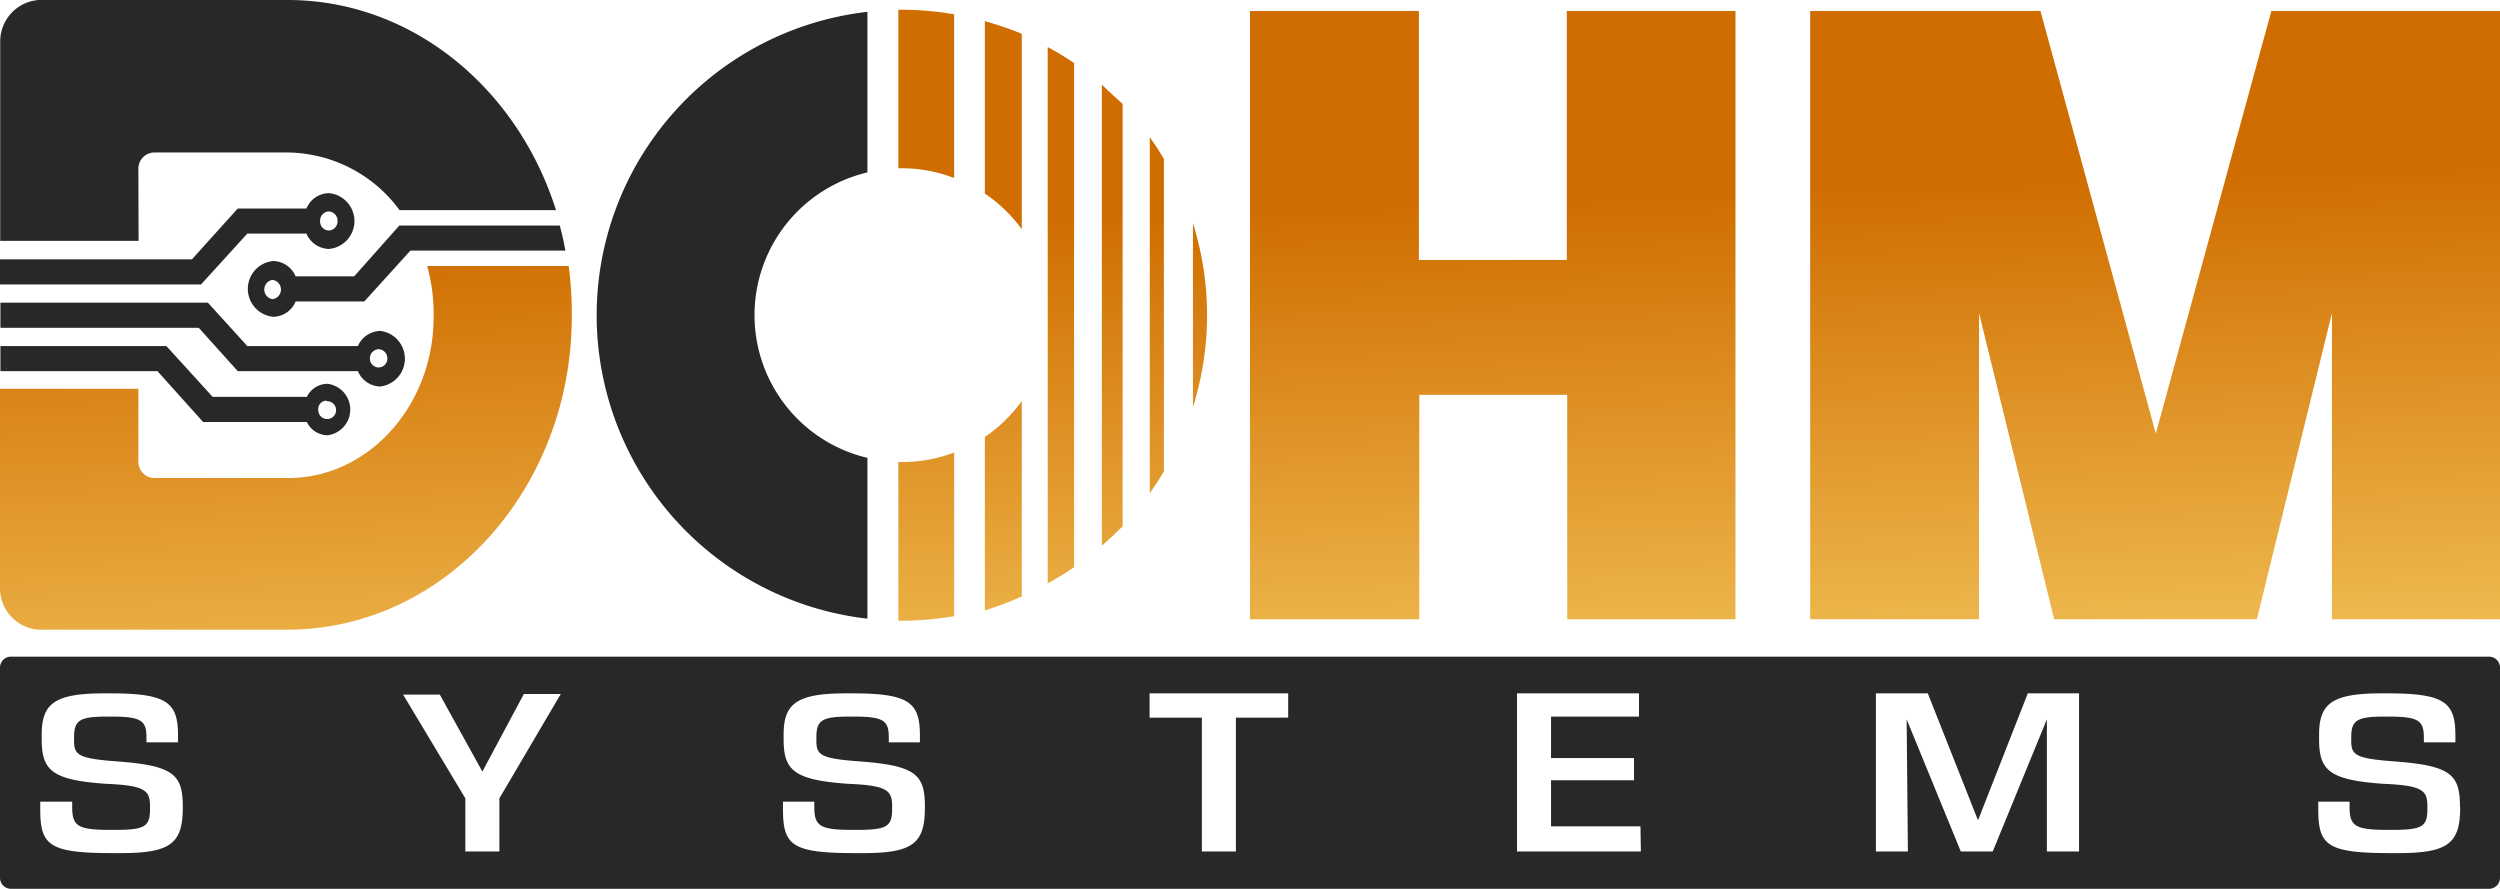
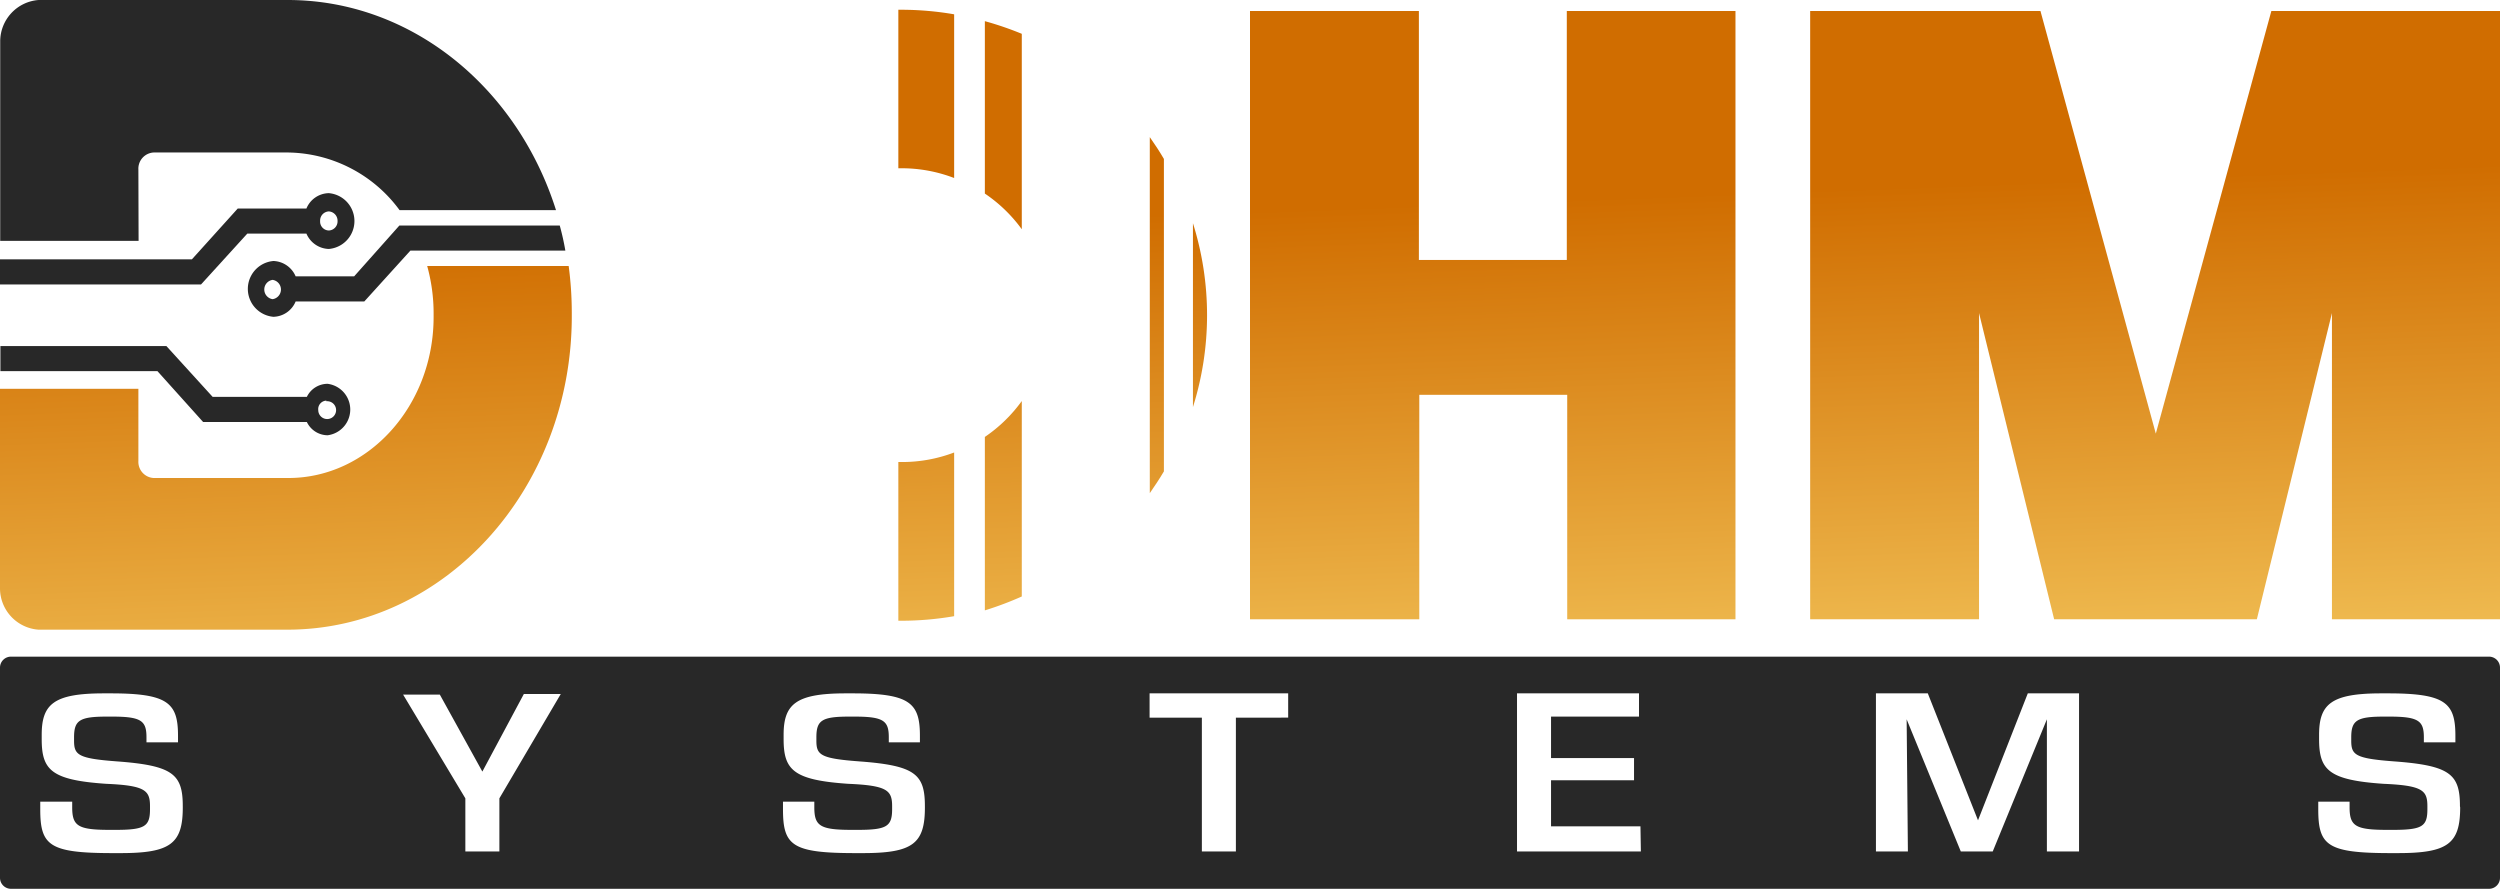
<svg xmlns="http://www.w3.org/2000/svg" xmlns:xlink="http://www.w3.org/1999/xlink" id="Layer_1" data-name="Layer 1" viewBox="0 0 120.5 42.83">
  <defs>
    <style>.cls-1{fill:url(#linear-gradient);}.cls-2{fill:url(#linear-gradient-2);}.cls-3{fill:url(#linear-gradient-3);}.cls-4{fill:#282828;}.cls-5{fill:url(#linear-gradient-4);}.cls-6{fill:url(#linear-gradient-5);}.cls-7{fill:url(#linear-gradient-6);}.cls-8{fill:url(#linear-gradient-7);}.cls-9{fill:url(#linear-gradient-8);}.cls-10{fill:url(#linear-gradient-9);}.cls-11{fill:url(#linear-gradient-10);}.cls-12{fill:url(#linear-gradient-11);}</style>
    <linearGradient id="linear-gradient" x1="86.52" y1="138.3" x2="87.47" y2="163.62" gradientUnits="userSpaceOnUse">
      <stop offset="0" stop-color="#d06d00" />
      <stop offset="1" stop-color="#f3c55b" />
    </linearGradient>
    <linearGradient id="linear-gradient-2" x1="118.36" y1="137.11" x2="119.3" y2="162.43" xlink:href="#linear-gradient" />
    <linearGradient id="linear-gradient-3" x1="28.17" y1="140.48" x2="29.12" y2="165.81" xlink:href="#linear-gradient" />
    <linearGradient id="linear-gradient-4" x1="72.33" y1="138.83" x2="73.27" y2="164.15" xlink:href="#linear-gradient" />
    <linearGradient id="linear-gradient-5" x1="58.83" y1="139.33" x2="59.78" y2="164.66" xlink:href="#linear-gradient" />
    <linearGradient id="linear-gradient-6" x1="59.63" y1="139.3" x2="60.58" y2="164.63" xlink:href="#linear-gradient" />
    <linearGradient id="linear-gradient-7" x1="63.25" y1="139.17" x2="64.2" y2="164.49" xlink:href="#linear-gradient" />
    <linearGradient id="linear-gradient-8" x1="62.54" y1="139.19" x2="63.49" y2="164.52" xlink:href="#linear-gradient" />
    <linearGradient id="linear-gradient-9" x1="65.7" y1="139.08" x2="66.64" y2="164.4" xlink:href="#linear-gradient" />
    <linearGradient id="linear-gradient-10" x1="68.15" y1="138.99" x2="69.1" y2="164.31" xlink:href="#linear-gradient" />
    <linearGradient id="linear-gradient-11" x1="70.31" y1="138.9" x2="71.26" y2="164.23" xlink:href="#linear-gradient" />
  </defs>
  <title>full hd_svg_logo</title>
  <path class="cls-1" d="M75,129.11h8.14v12h7.13v-12h8.13v29.32H90.29V147.61H83.16v10.82H75V135.65" transform="translate(-14.75 -128.58)" />
  <path class="cls-2" d="M102,129.11h11.1l5.56,20.37,5.57-20.37h11.06v29.32h-8.14V143.67l-3.62,14.76h-9.77l-3.62-14.76v14.76H102V135.65" transform="translate(-14.75 -128.58)" />
  <path class="cls-3" d="M42.16,141.4H35.34a8.56,8.56,0,0,1,.31,2.29v.17c0,4.28-3.15,7.76-7,7.76H22.16a.78.78,0,0,1-.74-.82v-3.48H14.75v9.61a2,2,0,0,0,1.85,2h12c7.57,0,13.71-6.77,13.71-15.11v-.17A17.15,17.15,0,0,0,42.16,141.4Z" transform="translate(-14.75 -128.58)" />
  <path class="cls-4" d="M21.42,136.75a.78.78,0,0,1,.74-.82h6.45a6.78,6.78,0,0,1,5.4,2.78h7.54c-1.86-5.89-6.95-10.13-12.94-10.13h-12a2,2,0,0,0-1.85,2v9.61h6.67Z" transform="translate(-14.75 -128.58)" />
  <path class="cls-4" d="M31.82,141.9H29a1.21,1.21,0,0,0-1.07-.74,1.35,1.35,0,0,0,0,2.69,1.19,1.19,0,0,0,1.07-.74h3.31l2.22-2.45H42c-.07-.41-.16-.81-.27-1.21H34ZM27.89,143a.47.47,0,0,1,0-.93.47.47,0,0,1,0,.93Z" transform="translate(-14.75 -128.58)" />
  <path class="cls-4" d="M26.67,139.84h2.85a1.21,1.21,0,0,0,1.08.74,1.35,1.35,0,0,0,0-2.69,1.19,1.19,0,0,0-1.08.74H26.21L24,141.08H14.75v1.21h9.69Zm3.93-1.07a.45.45,0,0,1,.42.46.44.44,0,0,1-.42.46.43.43,0,0,1-.42-.46A.44.44,0,0,1,30.6,138.77Z" transform="translate(-14.75 -128.58)" />
-   <path class="cls-4" d="M26.21,146.47H32a1.2,1.2,0,0,0,1.08.74,1.35,1.35,0,0,0,0-2.68,1.21,1.21,0,0,0-1.08.73H26.67l-1.9-2.09h-10v1.21h9.56ZM33,145.41a.44.44,0,0,1,.42.46.42.42,0,1,1-.84,0A.44.44,0,0,1,33,145.41Z" transform="translate(-14.75 -128.58)" />
  <path class="cls-4" d="M24.54,148.92h5a1.12,1.12,0,0,0,1,.64,1.25,1.25,0,0,0,0-2.48,1.11,1.11,0,0,0-1,.63H25l-2.23-2.45h-8v1.21h7.57Zm5.94-1a.43.43,0,1,1-.39.43A.41.41,0,0,1,30.48,147.89Z" transform="translate(-14.75 -128.58)" />
  <path class="cls-5" d="M72.25,139.34v8.86a14.77,14.77,0,0,0,0-8.86Z" transform="translate(-14.75 -128.58)" />
  <path class="cls-6" d="M58.21,150.85h-.16v7.65h.16a15.07,15.07,0,0,0,2.53-.22v-7.89A7.06,7.06,0,0,1,58.21,150.85Z" transform="translate(-14.75 -128.58)" />
  <path class="cls-7" d="M58.21,136.69a7.06,7.06,0,0,1,2.53.47v-7.89a15.07,15.07,0,0,0-2.53-.22h-.16v7.64Z" transform="translate(-14.75 -128.58)" />
  <path class="cls-8" d="M64,130.21a15.55,15.55,0,0,0-1.78-.61v8.31A7.1,7.1,0,0,1,64,139.63Z" transform="translate(-14.75 -128.58)" />
  <path class="cls-9" d="M64,157.33v-9.42a7.14,7.14,0,0,1-1.78,1.73V158A15.6,15.6,0,0,0,64,157.33Z" transform="translate(-14.75 -128.58)" />
-   <path class="cls-10" d="M66.52,155.92v-24.3a12.62,12.62,0,0,0-1.27-.77v12.26c0,.22,0,.44,0,.66s0,.45,0,.67V156.7A14.88,14.88,0,0,0,66.52,155.92Z" transform="translate(-14.75 -128.58)" />
-   <path class="cls-11" d="M67.86,132.66v22.22c.34-.29.66-.6,1-.93V133.59C68.52,133.27,68.2,133,67.86,132.66Z" transform="translate(-14.75 -128.58)" />
  <path class="cls-12" d="M70.85,151.3V136.24c-.21-.36-.44-.71-.68-1.05v17.16C70.41,152,70.64,151.66,70.85,151.3Z" transform="translate(-14.75 -128.58)" />
-   <path class="cls-4" d="M56.56,150.65a7.07,7.07,0,0,1,0-13.76v-7.74a14.72,14.72,0,0,0,0,29.25Z" transform="translate(-14.75 -128.58)" />
  <path class="cls-4" d="M134.72,160.23H15.28a.53.53,0,0,0-.53.53v10.13a.53.53,0,0,0,.53.53H134.72a.53.53,0,0,0,.53-.53V160.76A.53.53,0,0,0,134.72,160.23ZM23.56,167.5c0,1.75-.6,2.2-3,2.2H20.2c-3.08,0-3.51-.36-3.51-2.12v-.36h1.54v.27c0,.91.28,1.09,1.83,1.09h.24c1.43,0,1.68-.16,1.68-1v-.14c0-.76-.23-1-2.11-1.08-2.66-.18-3.11-.67-3.11-2.16V164c0-1.49.59-2,3-2h.33c2.77,0,3.24.47,3.24,2.05v.31H21.81v-.24c0-.8-.25-1-1.66-1h-.24c-1.33,0-1.59.18-1.59,1v.16c0,.69.19.86,2.08,1,2.69.2,3.16.62,3.16,2.16Zm15.26-.44v2.56H37.18v-2.56l-3-5h1.77L38,165.77h0l2-3.74h1.78Zm20.51.44c0,1.75-.59,2.2-3,2.2H56c-3.08,0-3.51-.36-3.51-2.12v-.36H54v.27c0,.91.28,1.09,1.83,1.09h.24c1.42,0,1.68-.16,1.68-1v-.14c0-.76-.23-1-2.11-1.08-2.66-.18-3.12-.67-3.12-2.16V164c0-1.49.6-2,3-2h.33c2.77,0,3.24.47,3.24,2.05v.31H57.59v-.24c0-.8-.25-1-1.66-1h-.24c-1.33,0-1.59.18-1.59,1v.16c0,.69.19.86,2.08,1,2.69.2,3.15.62,3.15,2.16Zm17.51-4.33H74.32v6.45H72.68v-6.45H70.16V162h6.68Zm17,6.45H87.87V162h5.88v1.12H89.51v2h4v1.07h-4v2.22h4.31Zm21.12,0h-1.55l0-6.37h0l-2.61,6.37h-1.54l-2.61-6.37h0l.06,6.37h-1.54V162h2.5l2.42,6.12h0l2.4-6.12h2.47Zm18.37-2.12c0,1.75-.6,2.2-3,2.2H130c-3.08,0-3.51-.36-3.51-2.12v-.36H128v.27c0,.91.28,1.09,1.83,1.09h.24c1.43,0,1.68-.16,1.68-1v-.14c0-.76-.23-1-2.11-1.08-2.66-.18-3.11-.67-3.11-2.16V164c0-1.49.59-2,3-2h.33c2.78,0,3.24.47,3.24,2.05v.31h-1.52v-.24c0-.8-.26-1-1.67-1h-.24c-1.32,0-1.59.18-1.59,1v.16c0,.69.19.86,2.08,1,2.69.2,3.16.62,3.16,2.16Z" transform="translate(-14.75 -128.58)" />
</svg>